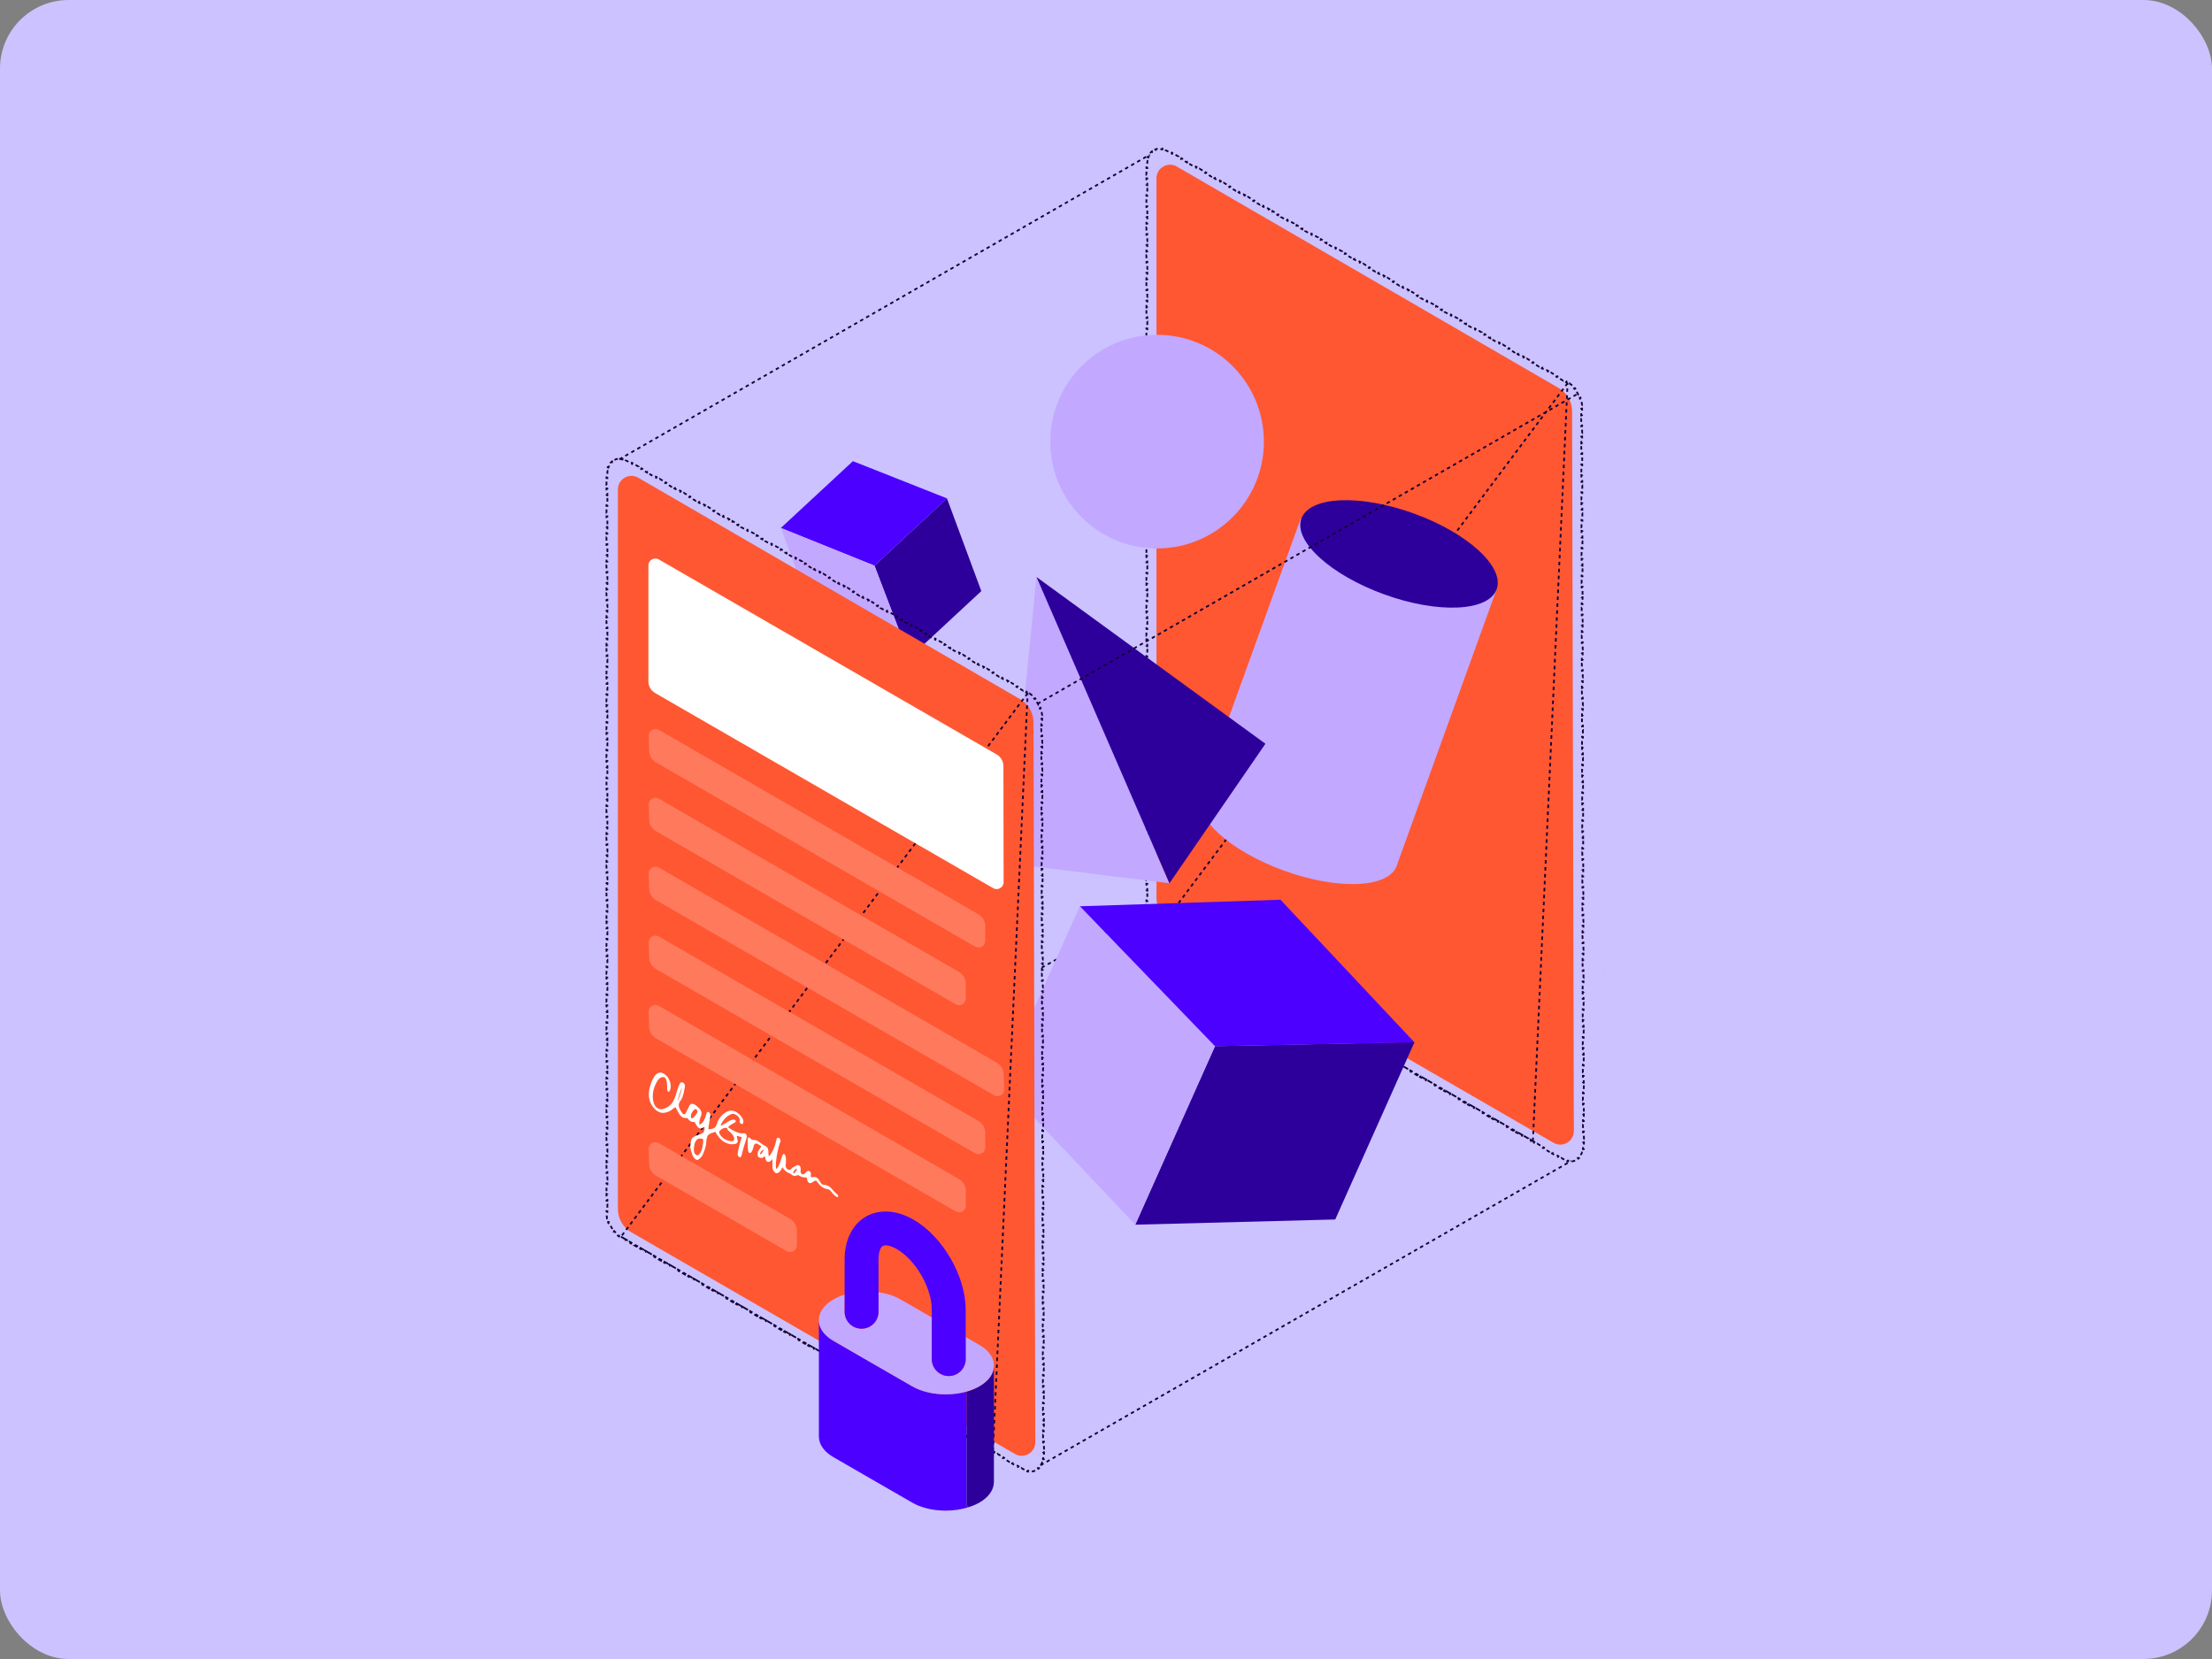
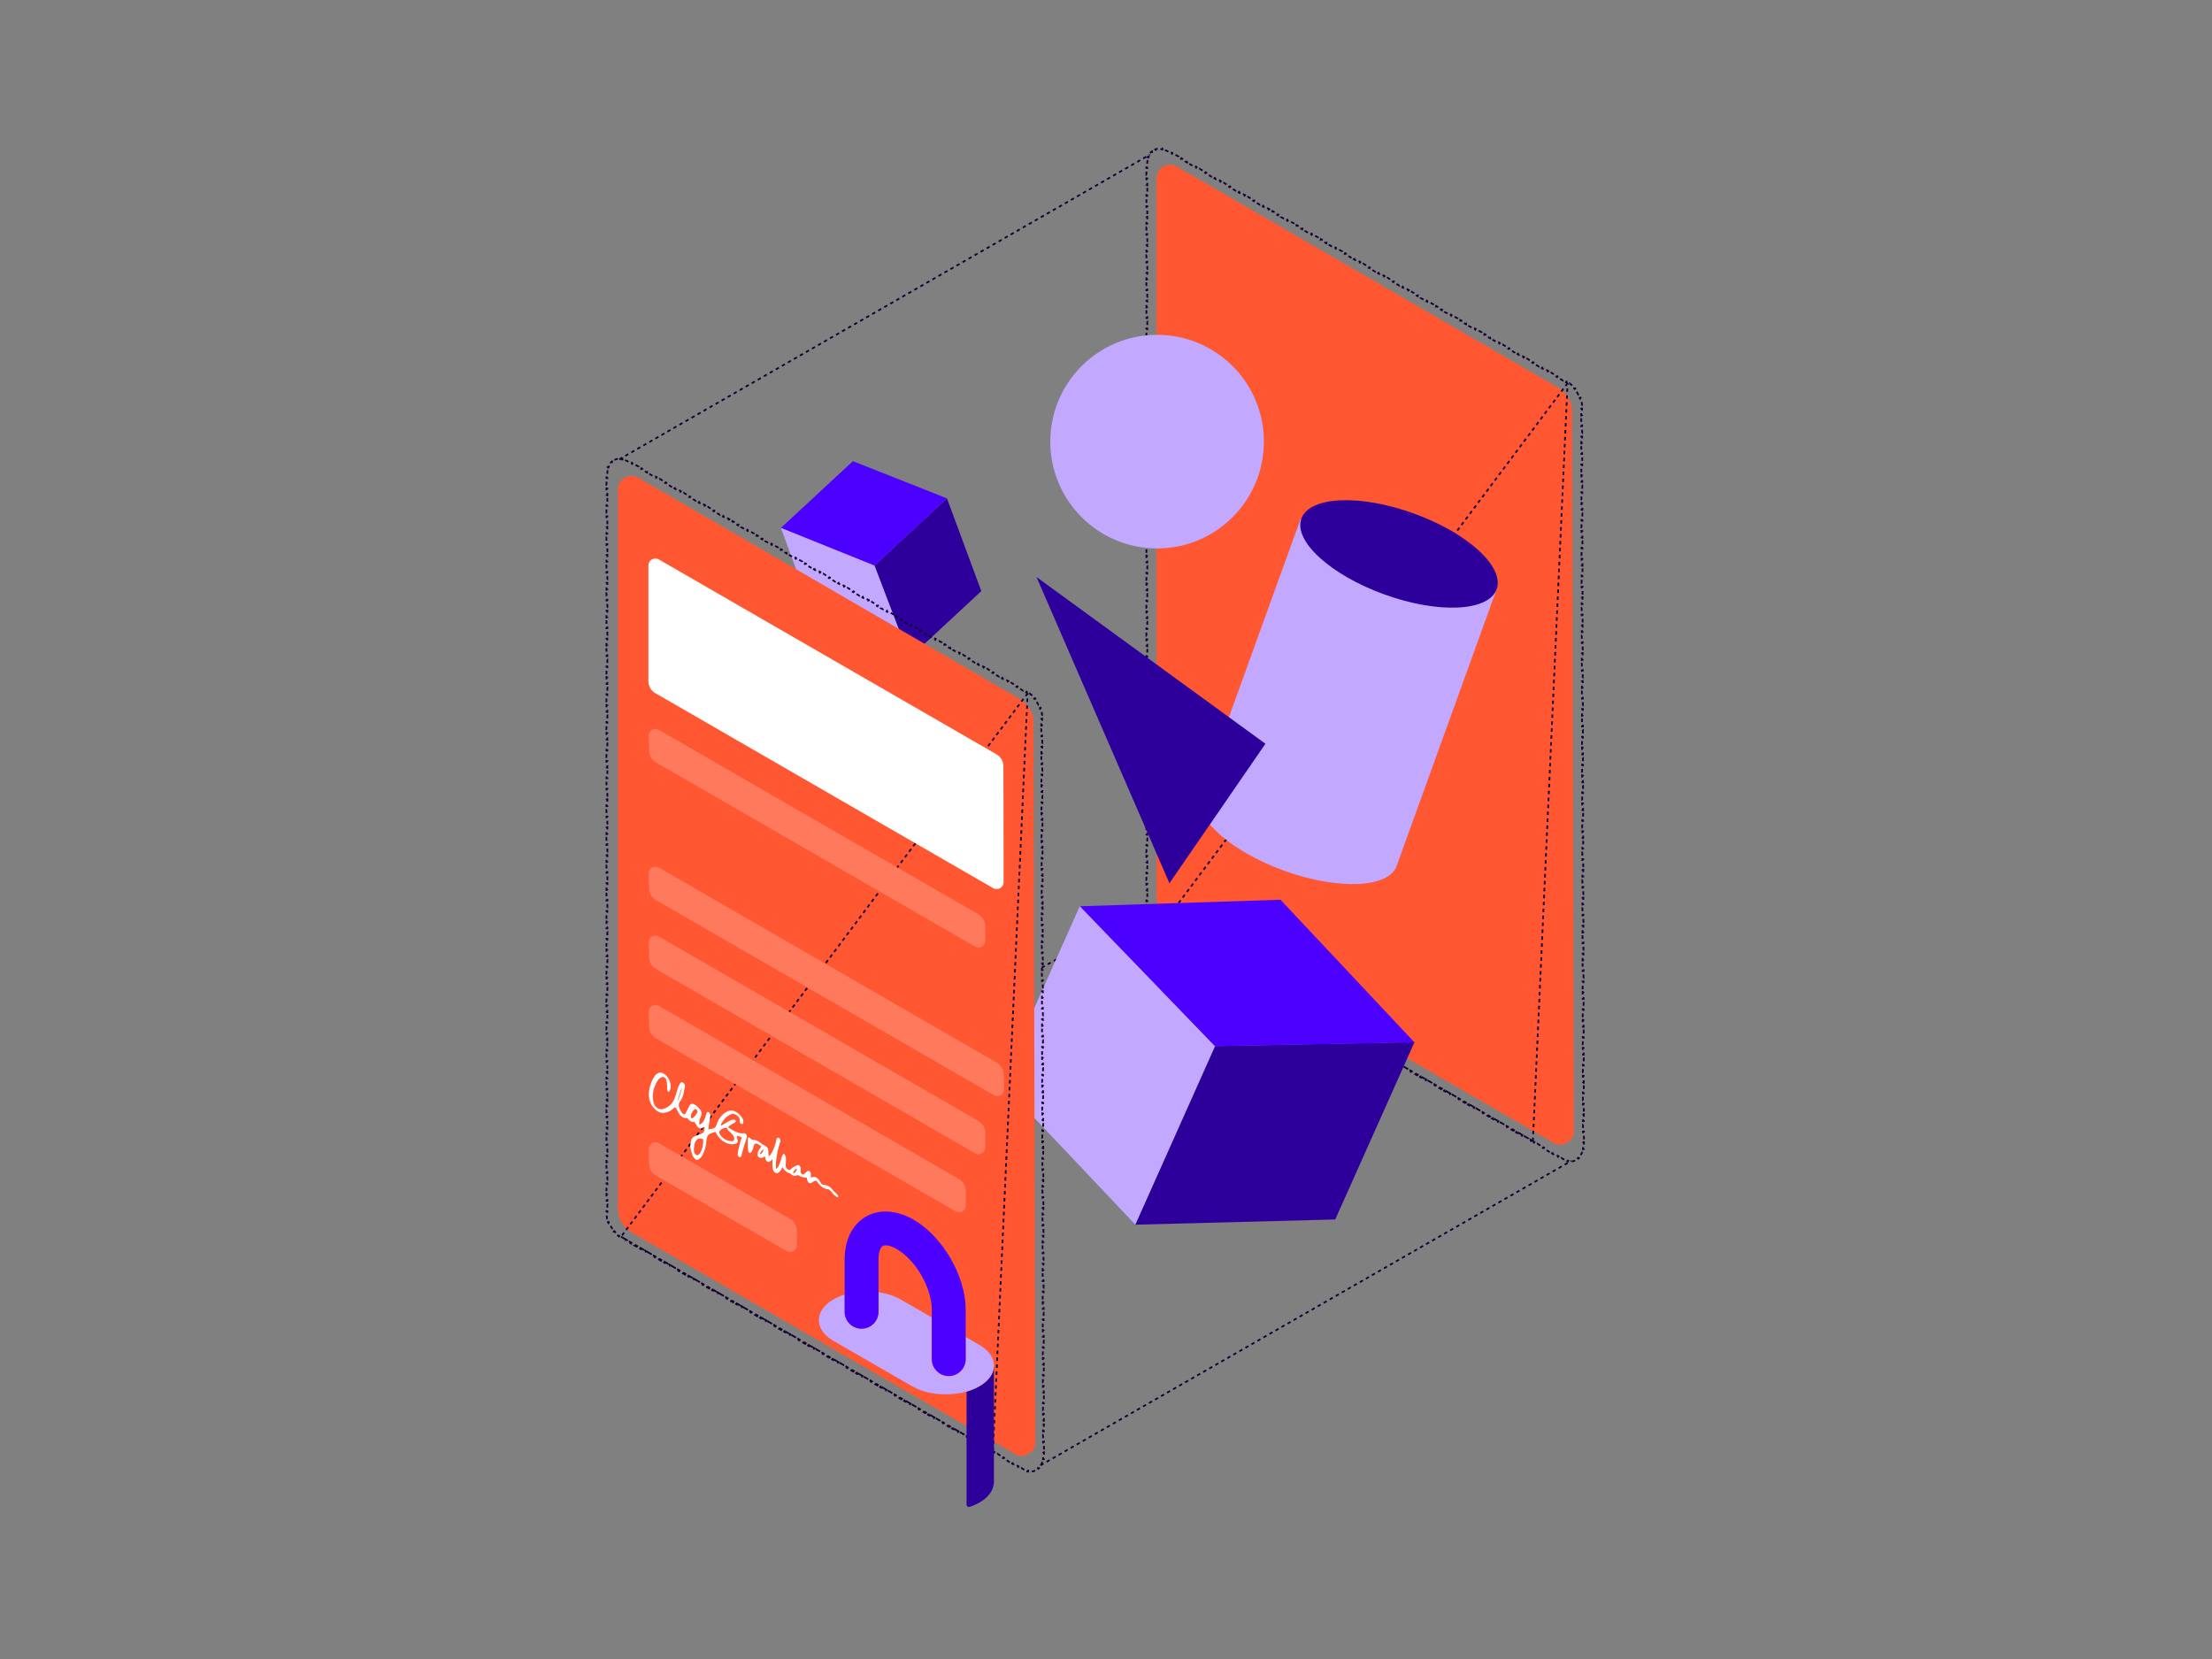
<svg xmlns="http://www.w3.org/2000/svg" width="516" height="387" viewBox="0 0 516 387" fill="none">
  <rect x="0" y="0" width="516" height="387" fill="#808080" stroke="none" />
  <script />
  <g clip-path="url(#clip0_7_254)">
-     <path d="M516 0H0V387H516V0Z" fill="#CBC2FF" />
    <path d="M242.985 225.721L267.913 212.019" stroke="#130032" stroke-width="0.406" stroke-dasharray="0.81 0.81" />
    <path d="M362.387 266.579L272.914 214.877C270.971 213.753 269.776 211.678 269.776 209.438V41.589C269.776 39.152 272.419 37.627 274.527 38.853L363.598 90.508C365.533 91.632 366.729 93.692 366.729 95.932L367.138 263.836C367.138 266.273 364.503 267.806 362.387 266.579Z" fill="#FF5732" />
    <path d="M357.58 266.181L357.582 266.182L357.934 266.391L357.83 266.566L358.533 266.982L358.636 266.808L359.339 267.225L359.236 267.399L359.938 267.816L360.042 267.642L360.744 268.059L360.641 268.233L361.344 268.65L361.447 268.476L362.15 268.892L362.046 269.067L362.749 269.484L362.852 269.309L363.555 269.726L363.452 269.901L364.154 270.318L364.258 270.143L364.607 270.351C364.728 270.421 364.851 270.481 364.974 270.533L364.895 270.721C365.171 270.837 365.452 270.912 365.732 270.95L365.759 270.749C366.033 270.786 366.306 270.784 366.572 270.748L366.6 270.95C366.889 270.911 367.17 270.833 367.437 270.722L367.359 270.535C367.61 270.429 367.848 270.292 368.065 270.126L368.188 270.287C368.418 270.112 368.625 269.906 368.803 269.675L368.643 269.551C368.807 269.338 368.945 269.102 369.05 268.847L369.238 268.924C369.346 268.662 369.421 268.381 369.459 268.085L369.257 268.059C369.274 267.927 369.283 267.79 369.283 267.651L369.282 267.244L369.485 267.243L369.483 266.428L369.28 266.429L369.278 265.614L369.481 265.613L369.479 264.799H369.276L369.274 263.984H369.477L369.475 263.169H369.272L369.27 262.354H369.473L369.471 261.539L369.268 261.54L369.266 260.725L369.469 260.724L369.467 259.909L369.264 259.91L369.262 259.095L369.465 259.094L369.463 258.28H369.26L369.258 257.465H369.461L369.459 256.65H369.256L369.254 255.835H369.457L369.455 255.02L369.252 255.021L369.25 254.206L369.453 254.205L369.451 253.39L369.248 253.391L369.245 252.576L369.449 252.575L369.447 251.761H369.243L369.241 250.946H369.445L369.443 250.131H369.239L369.237 249.316H369.44L369.438 248.501H369.235L369.233 247.687L369.436 247.686L369.434 246.871L369.231 246.872L369.229 246.057L369.432 246.056L369.43 245.241L369.227 245.242L369.225 244.427H369.428L369.426 243.612H369.223L369.221 242.797H369.424L369.422 241.982H369.219L369.217 241.168L369.42 241.167L369.418 240.352L369.215 240.353L369.213 239.538L369.416 239.537L369.414 238.722L369.211 238.723L369.209 237.908H369.412L369.41 237.093H369.207L369.205 236.278H369.408L369.406 235.463H369.203L369.201 234.649L369.404 234.648L369.402 233.833L369.199 233.834L369.197 233.019L369.4 233.018L369.398 232.203L369.195 232.204L369.193 231.389H369.396L369.394 230.574H369.191L369.189 229.759H369.392L369.39 228.944H369.187L369.185 228.13L369.388 228.129L369.386 227.314L369.183 227.315L369.181 226.5L369.384 226.499L369.382 225.684L369.179 225.685L369.177 224.87H369.38L369.378 224.055H369.175L369.173 223.24H369.376L369.374 222.425H369.171L369.169 221.611L369.372 221.61L369.37 220.795L369.167 220.796L369.165 219.981L369.368 219.98L369.366 219.165L369.163 219.166L369.161 218.351H369.364L369.362 217.536H369.159L369.157 216.721H369.36L369.358 215.906H369.154L369.152 215.092L369.356 215.091L369.354 214.276L369.15 214.277L369.148 213.462L369.351 213.461L369.349 212.646L369.146 212.647L369.144 211.832H369.347L369.345 211.017H369.142L369.14 210.202H369.343L369.341 209.387H369.138L369.136 208.573L369.339 208.572L369.337 207.757L369.134 207.758L369.132 206.943L369.335 206.942L369.333 206.128H369.13L369.128 205.313H369.331L369.329 204.498H369.126L369.124 203.683H369.327L369.325 202.868L369.122 202.869L369.12 202.054L369.323 202.053L369.321 201.238L369.118 201.239L369.116 200.424L369.319 200.423L369.317 199.609H369.114L369.112 198.794H369.315L369.313 197.979H369.11L369.108 197.164H369.311L369.309 196.349L369.106 196.35L369.104 195.535L369.307 195.534L369.305 194.719L369.102 194.72L369.1 193.905L369.303 193.904L369.301 193.09H369.098L369.096 192.275H369.299L369.297 191.46H369.094L369.092 190.645H369.295L369.293 189.83L369.09 189.831L369.088 189.016L369.291 189.015L369.289 188.2L369.086 188.201L369.084 187.386L369.287 187.385L369.285 186.571H369.082L369.08 185.756H369.283L369.281 184.941H369.078L369.076 184.126H369.279L369.277 183.311L369.074 183.312L369.072 182.497L369.275 182.496L369.273 181.681L369.07 181.682L369.068 180.867H369.271L369.269 180.052H369.065L369.063 179.237H369.267L369.265 178.422H369.061L369.059 177.608L369.263 177.607L369.26 176.792L369.057 176.793L369.055 175.978L369.258 175.977L369.256 175.162L369.053 175.163L369.051 174.348H369.254L369.252 173.533H369.049L369.047 172.718H369.25L369.248 171.903H369.045L369.043 171.089L369.246 171.088L369.244 170.273L369.041 170.274L369.039 169.459L369.242 169.458L369.24 168.643L369.037 168.644L369.035 167.829H369.238L369.236 167.014H369.033L369.031 166.199H369.234L369.232 165.384H369.029L369.027 164.57L369.23 164.569L369.228 163.754L369.025 163.755L369.023 162.94L369.226 162.939L369.224 162.125H369.021L369.019 161.31H369.222L369.22 160.495H369.017L369.015 159.68H369.218L369.216 158.865L369.013 158.866L369.011 158.051L369.214 158.05L369.212 157.235L369.009 157.236L369.007 156.421L369.21 156.42L369.208 155.606H369.005L369.003 154.791H369.206L369.204 153.976H369.001L368.999 153.161H369.202L369.2 152.346L368.997 152.347L368.995 151.532L369.198 151.531L369.196 150.716L368.993 150.717L368.991 149.902L369.194 149.901L369.192 149.087H368.989L368.987 148.272H369.19L369.188 147.457H368.985L368.983 146.642H369.186L369.184 145.827L368.981 145.828L368.979 145.013L369.182 145.012L369.18 144.197L368.976 144.198L368.974 143.383L369.178 143.382L369.176 142.568H368.972L368.97 141.753H369.174L369.171 140.938H368.968L368.966 140.123H369.169L369.167 139.308L368.964 139.309L368.962 138.494L369.165 138.493L369.163 137.678L368.96 137.679L368.958 136.864L369.161 136.863L369.159 136.049H368.956L368.954 135.234H369.157L369.155 134.419H368.952L368.95 133.604H369.153L369.151 132.789L368.948 132.79L368.946 131.975L369.149 131.974L369.147 131.159L368.944 131.16L368.942 130.345L369.145 130.344L369.143 129.53H368.94L368.938 128.715H369.141L369.139 127.9H368.936L368.934 127.085H369.137L369.135 126.27L368.932 126.271L368.93 125.456L369.133 125.455L369.131 124.64L368.928 124.641L368.926 123.826L369.129 123.825L369.127 123.011H368.924L368.922 122.196H369.125L369.123 121.381H368.92L368.918 120.566H369.121L369.119 119.751L368.916 119.752L368.914 118.937L369.117 118.936L369.115 118.121L368.912 118.122L368.91 117.307L369.113 117.306L369.111 116.492H368.908L368.906 115.677H369.109L369.107 114.862H368.904L368.902 114.047H369.105L369.103 113.232L368.9 113.233L368.898 112.418L369.101 112.417L369.099 111.602L368.896 111.603L368.894 110.788L369.097 110.787L369.095 109.973H368.892L368.89 109.158H369.093L369.091 108.343H368.888L368.885 107.528H369.089L369.087 106.713L368.883 106.714L368.881 105.899L369.085 105.898L369.082 105.083L368.879 105.084L368.877 104.269H369.08L369.078 103.454H368.875L368.873 102.639H369.076L369.074 101.824H368.871L368.869 101.01L369.072 101.009L369.07 100.194L368.867 100.195L368.865 99.38L369.068 99.379L369.066 98.564L368.863 98.565L368.861 97.75L369.064 97.749L369.062 96.935L368.859 96.935L368.857 96.12L369.06 96.12L369.058 95.305L368.855 95.305L368.854 94.898C368.854 94.758 368.85 94.619 368.841 94.481L369.043 94.468C369.024 94.18 368.987 93.896 368.931 93.617L368.732 93.656C368.678 93.383 368.605 93.115 368.516 92.853L368.709 92.788C368.616 92.516 368.506 92.251 368.38 91.995L368.198 92.085C368.075 91.836 367.936 91.595 367.781 91.364L367.95 91.251C367.791 91.014 367.616 90.786 367.427 90.57L367.274 90.704C367.092 90.496 366.896 90.299 366.686 90.115L366.82 89.963C366.606 89.775 366.379 89.6 366.14 89.439L366.027 89.608C365.912 89.531 365.794 89.457 365.673 89.387M357.58 266.181L365.673 89.387M357.58 266.181L357.23 265.979L357.129 266.155L356.429 265.752L356.531 265.576L355.831 265.173L355.73 265.349L355.03 264.945L355.131 264.769L354.432 264.366L354.33 264.542L353.631 264.138L353.732 263.962L353.032 263.559L352.931 263.735L352.231 263.331L352.333 263.155L351.633 262.752L351.531 262.928L350.832 262.524L350.933 262.348L350.234 261.945L350.132 262.121L349.432 261.718L349.534 261.542L348.834 261.138L348.733 261.314L348.033 260.911L348.134 260.735L347.435 260.331L347.333 260.507L346.634 260.104L346.735 259.928L346.035 259.524L345.934 259.7L345.234 259.297L345.336 259.121L344.636 258.718L344.535 258.893L343.835 258.49L343.936 258.314L343.237 257.911L343.135 258.087L342.436 257.683L342.537 257.507L341.837 257.104L341.736 257.28L341.036 256.876L341.138 256.7L340.438 256.297L340.336 256.473L339.637 256.069L339.738 255.893L339.039 255.49L338.937 255.666L338.237 255.262L338.339 255.087L337.639 254.683L337.538 254.859L336.838 254.456L336.939 254.28L336.24 253.876L336.138 254.052L335.439 253.649L335.54 253.473L334.84 253.069L334.739 253.245L334.039 252.842L334.141 252.666L333.441 252.262L333.34 252.438L332.64 252.035L332.741 251.859L332.042 251.456L331.94 251.632L331.241 251.228L331.342 251.052L330.642 250.649L330.541 250.825L329.841 250.421L329.943 250.245L329.243 249.842L329.141 250.018L328.442 249.614L328.543 249.438L327.844 249.035L327.742 249.211L327.042 248.807L327.144 248.632L326.444 248.228L326.343 248.404L325.643 248.001L325.744 247.825L325.045 247.421L324.943 247.597L324.244 247.194L324.345 247.018L323.645 246.614L323.544 246.79L322.844 246.387L322.946 246.211L322.246 245.807L322.145 245.983L321.445 245.58L321.546 245.404L320.847 245.001L320.745 245.176L320.046 244.773L320.147 244.597L319.447 244.194L319.346 244.37L318.646 243.966L318.748 243.79L318.048 243.387L317.946 243.563L317.247 243.159L317.348 242.983L316.649 242.58L316.547 242.756L315.847 242.352L315.949 242.176L315.249 241.773L315.148 241.949L314.448 241.546L314.549 241.37L313.85 240.966L313.748 241.142L313.049 240.739L313.15 240.563L312.45 240.159L312.349 240.335L311.649 239.932L311.751 239.756L311.051 239.352L310.95 239.528L310.25 239.125L310.351 238.949L309.652 238.546L309.55 238.721L308.851 238.318L308.952 238.142L308.252 237.739L308.151 237.915L307.451 237.511L307.553 237.335L306.853 236.932L306.751 237.108L306.052 236.704L306.153 236.528L305.454 236.125L305.352 236.301L304.652 235.897L304.754 235.721L304.054 235.318L303.953 235.494L303.253 235.091L303.354 234.915L302.655 234.511L302.553 234.687L301.854 234.284L301.955 234.108L301.255 233.704L301.154 233.88L300.454 233.477L300.556 233.301L299.856 232.897L299.755 233.073L299.055 232.67L299.156 232.494L298.457 232.09L298.355 232.266L297.656 231.863L297.757 231.687L297.057 231.284L296.956 231.46L296.256 231.056L296.358 230.88L295.658 230.477L295.556 230.653L294.857 230.249L294.958 230.073L294.258 229.67L294.157 229.846L293.457 229.442L293.559 229.266L292.859 228.863L292.758 229.039L292.058 228.635L292.159 228.46L291.46 228.056L291.358 228.232L290.659 227.829L290.76 227.653L290.06 227.249L289.959 227.425L289.259 227.022L289.361 226.846L288.661 226.442L288.56 226.618L287.86 226.215L287.961 226.039L287.262 225.635L287.16 225.811L286.46 225.408L286.562 225.232L285.862 224.829L285.761 225.004L285.061 224.601L285.163 224.425L284.463 224.022L284.361 224.198L283.662 223.794L283.763 223.618L283.063 223.215L282.962 223.391L282.262 222.987L282.364 222.811L281.664 222.408L281.563 222.584L280.863 222.18L280.964 222.004L280.265 221.601L280.163 221.777L279.464 221.374L279.565 221.198L278.865 220.794L278.764 220.97L278.064 220.567L278.166 220.391L277.466 219.987L277.364 220.163L276.665 219.76L276.766 219.584L276.067 219.18L275.965 219.356L275.265 218.953L275.367 218.777L274.667 218.373L274.566 218.549L273.866 218.146L273.967 217.97L273.268 217.567L273.166 217.743L272.467 217.339L272.568 217.163L271.868 216.76L271.767 216.936L271.067 216.532L271.169 216.356L270.819 216.155M357.58 266.181L270.819 216.155M365.673 89.387L365.32 89.182L365.422 89.007L364.714 88.596L364.612 88.772L363.905 88.362L364.007 88.186L363.3 87.776L363.198 87.952L362.49 87.541L362.592 87.366L361.885 86.956L361.783 87.131L361.076 86.721L361.178 86.545L360.47 86.135L360.368 86.311L359.661 85.901L359.763 85.725L359.056 85.315L358.954 85.49L358.246 85.08L358.348 84.905L357.641 84.494L357.539 84.67L356.832 84.26L356.934 84.084L356.226 83.674L356.124 83.85L355.417 83.439L355.519 83.264L354.812 82.854L354.71 83.029L354.002 82.619L354.104 82.443L353.397 82.033L353.295 82.209L352.588 81.799L352.69 81.623L351.982 81.213L351.88 81.388L351.173 80.978L351.275 80.803L350.568 80.392L350.466 80.568L349.759 80.158L349.86 79.982L349.153 79.572L349.051 79.748L348.344 79.338L348.446 79.162L347.738 78.752L347.637 78.927L346.929 78.517L347.031 78.341L346.324 77.931L346.222 78.107L345.515 77.697L345.616 77.521L344.909 77.111L344.807 77.287L344.1 76.876L344.202 76.701L343.494 76.29L343.393 76.466L342.685 76.056L342.787 75.88L342.08 75.47L341.978 75.646L341.271 75.236L341.372 75.06L340.665 74.65L340.563 74.825L339.856 74.415L339.958 74.239L339.25 73.829L339.149 74.005L338.441 73.595L338.543 73.419L337.836 73.009L337.734 73.184L337.027 72.774L337.128 72.599L336.421 72.188L336.319 72.364L335.612 71.954L335.714 71.778L335.007 71.368L334.905 71.544L334.197 71.133L334.299 70.958L333.592 70.548L333.49 70.723L332.783 70.313L332.885 70.137L332.177 69.727L332.075 69.903L331.368 69.493L331.47 69.317L330.763 68.907L330.661 69.082L329.953 68.672L330.055 68.497L329.348 68.086L329.246 68.262L328.539 67.852L328.641 67.676L327.933 67.266L327.831 67.442L327.124 67.031L327.226 66.856L326.519 66.446L326.417 66.621L325.709 66.211L325.811 66.035L325.104 65.625L325.002 65.801L324.295 65.391L324.397 65.215L323.689 64.805L323.587 64.981L322.88 64.57L322.982 64.395L322.275 63.984L322.173 64.16L321.465 63.75L321.567 63.574L320.86 63.164L320.758 63.34L320.051 62.929L320.153 62.754L319.445 62.344L319.343 62.519L318.636 62.109L318.738 61.933L318.031 61.523L317.929 61.699L317.221 61.289L317.323 61.113L316.616 60.703L316.514 60.879L315.807 60.468L315.909 60.293L315.201 59.882L315.099 60.058L314.392 59.648L314.494 59.472L313.787 59.062L313.685 59.238L312.977 58.828L313.079 58.652L312.372 58.242L312.27 58.417L311.563 58.007L311.665 57.831L310.957 57.421L310.855 57.597L310.148 57.187L310.25 57.011L309.543 56.601L309.441 56.776L308.733 56.366L308.835 56.191L308.128 55.781L308.026 55.956L307.319 55.546L307.421 55.37L306.713 54.96L306.611 55.136L305.904 54.725L306.006 54.55L305.299 54.14L305.197 54.315L304.49 53.905L304.591 53.73L303.884 53.319L303.782 53.495L303.075 53.085L303.177 52.909L302.469 52.499L302.368 52.675L301.66 52.264L301.762 52.089L301.055 51.678L300.953 51.854L300.246 51.444L300.347 51.268L299.64 50.858L299.538 51.034L298.831 50.623L298.933 50.448L298.225 50.038L298.124 50.213L297.416 49.803L297.518 49.627L296.811 49.217L296.709 49.393L296.002 48.983L296.103 48.807L295.396 48.397L295.294 48.572L294.587 48.162L294.689 47.987L293.981 47.577L293.88 47.752L293.172 47.342L293.274 47.166L292.567 46.756L292.465 46.932L291.758 46.522L291.859 46.346L291.152 45.936L291.05 46.111L290.343 45.701L290.445 45.526L289.737 45.115L289.636 45.291L288.928 44.881L289.03 44.705L288.323 44.295L288.221 44.471L287.514 44.06L287.615 43.885L286.908 43.474L286.806 43.65L286.099 43.24L286.201 43.064L285.493 42.654L285.392 42.83L284.684 42.42L284.786 42.244L284.079 41.834L283.977 42.009L283.27 41.599L283.372 41.423L282.664 41.013L282.562 41.189L281.855 40.779L281.957 40.603L281.25 40.193L281.148 40.369L280.44 39.958L280.542 39.783L279.835 39.373L279.733 39.548L279.026 39.138L279.128 38.962L278.42 38.552L278.318 38.728L277.611 38.318L277.713 38.142L277.006 37.732L276.904 37.907L276.196 37.497L276.298 37.322L275.591 36.911L275.489 37.087L274.782 36.677L274.884 36.501L274.176 36.091L274.074 36.267L273.367 35.856L273.469 35.681L272.762 35.27L272.66 35.446L272.306 35.241C272.185 35.171 272.063 35.11 271.94 35.058L272.019 34.871C271.744 34.754 271.463 34.679 271.183 34.641L271.156 34.842C270.882 34.805 270.609 34.806 270.343 34.842L270.316 34.64C270.027 34.679 269.745 34.756 269.479 34.867L269.557 35.054C269.305 35.159 269.067 35.296 268.85 35.461L268.727 35.3C268.497 35.475 268.29 35.68 268.111 35.91L268.272 36.035C268.107 36.247 267.969 36.483 267.864 36.738L267.676 36.66C267.568 36.922 267.492 37.203 267.455 37.499L267.656 37.525C267.639 37.657 267.631 37.794 267.631 37.933V38.34H267.427V39.155H267.631V39.969H267.427V40.784H267.631V41.599H267.427V42.413H267.631V43.228H267.427V44.042H267.631V44.857H267.427V45.672H267.631V46.486H267.427V47.301H267.631V48.115H267.427V48.93H267.631V49.745H267.427V50.559H267.631V51.374H267.427V52.188H267.631V53.003H267.427V53.818H267.631V54.632H267.427V55.447H267.631V56.261H267.427V57.076H267.631V57.891H267.427V58.705H267.631V59.52H267.427V60.335H267.631V61.149H267.427V61.964H267.631V62.778H267.427V63.593H267.631V64.408H267.427V65.222H267.631V66.037H267.427V66.851H267.631V67.666H267.427V68.481H267.631V69.295H267.427V70.11H267.631V70.924H267.427V71.739H267.631V72.554H267.427V73.368H267.631V74.183H267.427V74.998H267.631V75.812H267.427V76.627H267.631V77.441H267.427V78.256H267.631V79.07H267.427V79.885H267.631V80.7H267.427V81.514H267.631V82.329H267.427V83.144H267.631V83.958H267.427V84.773H267.631V85.587H267.427V86.402H267.631V87.216H267.427V88.031H267.631V88.846H267.427V89.66H267.631V90.475H267.427V91.29H267.631V92.104H267.427V92.919H267.631V93.733H267.427V94.548H267.631V95.362H267.427V96.177H267.631V96.992H267.427V97.806H267.631V98.621H267.427V99.436H267.631V100.25H267.427V101.065H267.631V101.879H267.427V102.694H267.631V103.508H267.427V104.323H267.631V105.138H267.427V105.952H267.631V106.767H267.427V107.581H267.631V108.396H267.427V109.211H267.631V110.025H267.427V110.84H267.631V111.654H267.427V112.469H267.631V113.284H267.427V114.098H267.631V114.913H267.427V115.727H267.631V116.542H267.427V117.357H267.631V118.171H267.427V118.986H267.631V119.8H267.427V120.615H267.631V121.43H267.427V122.244H267.631V123.059H267.427V123.873H267.631V124.688H267.427V125.503H267.631V126.317H267.427V127.132H267.631V127.946H267.427V128.761H267.631V129.576H267.427V130.39H267.631V131.205H267.427V132.019H267.631V132.834H267.427V133.649H267.631V134.463H267.427V135.278H267.631V136.092H267.427V136.907H267.631V137.722H267.427V138.536H267.631V139.351H267.427V140.165H267.631V140.98H267.427V141.795H267.631V142.609H267.427V143.424H267.631V144.238H267.427V145.053H267.631V145.868H267.427V146.682H267.631V147.497H267.427V148.311H267.631V149.126H267.427V149.941H267.631V150.755H267.427V151.57H267.631V152.384H267.427V153.199H267.631V154.014H267.427V154.828H267.631V155.643H267.427V156.457H267.631V157.272H267.427V158.087H267.631V158.901H267.427V159.716H267.631V160.53H267.427V161.345H267.631V162.16H267.427V162.974H267.631V163.789H267.427V164.603H267.631V165.418H267.427V166.233H267.631V167.047H267.427V167.862H267.631V168.676H267.427V169.491H267.631V170.306H267.427V171.12H267.631V171.935H267.427V172.749H267.631V173.564H267.427V174.379H267.631V175.193H267.427V176.008H267.631V176.822H267.427V177.637H267.631V178.452H267.427V179.266H267.631V180.081H267.427V180.895H267.631V181.71H267.427V182.525H267.631V183.339H267.427V184.154H267.631V184.968H267.427V185.783H267.631V186.598H267.427V187.412H267.631V188.227H267.427V189.041H267.631V189.856H267.427V190.671H267.631V191.485H267.427V192.3H267.631V193.114H267.427V193.929H267.631V194.744H267.427V195.558H267.631V196.373H267.427V197.187H267.631V198.002H267.427V198.817H267.631V199.631H267.427V200.446H267.631V201.26H267.427V202.075H267.631V202.89H267.427V203.704H267.631V204.519H267.427V205.333H267.631V206.148H267.427V206.963H267.631V207.777H267.427V208.592H267.631V209.406H267.427V210.221H267.631V210.628C267.631 210.768 267.635 210.907 267.644 211.046L267.442 211.059C267.46 211.347 267.498 211.633 267.554 211.913L267.753 211.873C267.808 212.147 267.88 212.416 267.969 212.679L267.777 212.744C267.869 213.017 267.98 213.282 268.106 213.54L268.289 213.45C268.412 213.7 268.551 213.941 268.706 214.173L268.537 214.285C268.696 214.524 268.871 214.752 269.061 214.969L269.213 214.835C269.396 215.044 269.593 215.241 269.803 215.426L269.669 215.578C269.884 215.767 270.112 215.942 270.352 216.103L270.465 215.934C270.58 216.011 270.698 216.085 270.819 216.155M365.673 89.387L270.819 216.155" stroke="#130032" stroke-width="0.406" stroke-dasharray="0.81 0.81" />
    <path fill-rule="evenodd" clip-rule="evenodd" d="M349.09 137.562L303.397 121.045L280.104 185.485C278.233 190.661 286.945 198.555 299.563 203.116C312.181 207.677 323.926 207.178 325.797 202.002C325.802 201.989 325.806 201.977 325.811 201.965L349.09 137.562Z" fill="#C2A8FF" />
    <path d="M322.938 138.666C335.518 143.214 347.245 142.669 349.132 137.45C351.019 132.23 342.35 124.313 329.77 119.766C317.19 115.218 305.463 115.763 303.576 120.982C301.689 126.202 310.358 134.119 322.938 138.666Z" fill="#2E009B" />
    <path d="M269.919 127.935C283.679 127.935 294.833 116.78 294.833 103.021C294.833 89.261 283.679 78.107 269.919 78.107C256.16 78.107 245.005 89.261 245.005 103.021C245.005 116.78 256.16 127.935 269.919 127.935Z" fill="#C2A8FF" />
    <path d="M264.815 285.686L283.434 244.034L329.976 243.08L311.474 284.47L264.815 285.686Z" fill="#2E009B" />
    <path d="M251.893 211.374L283.424 244.02L264.833 285.667L233.506 252.563L251.893 211.374Z" fill="#C2A8FF" />
    <path d="M298.703 209.884L251.918 211.409L283.43 244.049L329.95 243.143L298.703 209.884Z" fill="#4C00FF" />
    <path d="M220.914 116.264L203.989 131.954L182.141 123.168L198.96 107.576L220.914 116.264Z" fill="#4C00FF" />
    <path d="M212.19 153.407L203.991 131.962L220.902 116.269L228.915 137.886L212.19 153.407Z" fill="#2E009B" />
    <path d="M190.111 144.818L212.185 153.386L203.994 131.948L182.166 123.144L190.111 144.818Z" fill="#C2A8FF" />
-     <path d="M235.166 201.379L272.796 206.04L241.78 134.594L235.166 201.379Z" fill="#C2A8FF" />
+     <path d="M235.166 201.379L241.78 134.594L235.166 201.379Z" fill="#C2A8FF" />
    <path d="M241.784 134.599L295.188 173.498L272.797 206.043L241.784 134.599Z" fill="#2E009B" />
    <path d="M236.76 339.168L147.28 287.466C145.337 286.342 144.141 284.267 144.141 282.026V114.177C144.141 111.741 146.784 110.215 148.892 111.442L237.964 163.097C239.899 164.221 241.095 166.28 241.095 168.521L241.504 336.425C241.504 338.862 238.868 340.394 236.752 339.168H236.76Z" fill="#FF5732" />
    <path d="M231.629 338.517L231.631 338.518L231.982 338.726L231.878 338.901L232.581 339.318L232.685 339.143L233.387 339.56L233.284 339.735L233.986 340.152L234.09 339.977L234.793 340.394L234.689 340.569L235.392 340.986L235.495 340.811L236.198 341.228L236.094 341.403L236.797 341.82L236.901 341.645L237.603 342.062L237.5 342.236L238.202 342.653L238.306 342.479L238.656 342.686C238.776 342.756 238.899 342.817 239.022 342.869L238.943 343.056C239.219 343.172 239.5 343.248 239.78 343.286L239.807 343.084C240.081 343.121 240.354 343.12 240.621 343.084L240.648 343.285C240.937 343.246 241.219 343.169 241.485 343.058L241.407 342.87C241.659 342.765 241.896 342.627 242.113 342.462L242.237 342.623C242.466 342.447 242.673 342.242 242.852 342.011L242.691 341.887C242.855 341.674 242.993 341.438 243.098 341.182L243.286 341.26C243.394 340.998 243.469 340.717 243.507 340.42L243.306 340.395C243.322 340.262 243.331 340.126 243.331 339.987C243.331 339.986 243.331 339.986 243.331 339.986L243.33 339.579H243.533L243.531 338.764H243.328L243.326 337.949H243.529L243.527 337.134L243.324 337.135L243.322 336.32L243.525 336.319L243.523 335.504L243.32 335.505L243.318 334.69L243.521 334.689L243.519 333.875H243.316L243.314 333.06H243.517L243.515 332.245H243.312L243.31 331.43H243.513L243.511 330.615L243.308 330.616L243.306 329.801L243.509 329.8L243.507 328.985L243.304 328.986L243.302 328.171L243.505 328.17L243.503 327.356H243.3L243.298 326.541H243.501L243.499 325.726H243.296L243.294 324.911H243.497L243.495 324.096L243.292 324.097L243.29 323.282L243.493 323.281L243.491 322.466L243.288 322.467L243.286 321.652L243.489 321.651L243.487 320.837H243.284L243.282 320.022H243.485L243.483 319.207H243.28L243.278 318.392H243.481L243.479 317.577H243.276L243.274 316.763L243.477 316.762L243.475 315.947L243.272 315.948L243.27 315.133L243.473 315.132L243.471 314.317L243.267 314.318L243.265 313.503H243.469L243.467 312.688H243.263L243.261 311.873H243.464L243.462 311.058H243.259L243.257 310.244L243.46 310.243L243.458 309.428L243.255 309.429L243.253 308.614L243.456 308.613L243.454 307.798L243.251 307.799L243.249 306.984H243.452L243.45 306.169H243.247L243.245 305.354H243.448L243.446 304.539H243.243L243.241 303.725L243.444 303.724L243.442 302.909L243.239 302.91L243.237 302.095L243.44 302.094L243.438 301.279L243.235 301.28L243.233 300.465H243.436L243.434 299.65H243.231L243.229 298.835H243.432L243.43 298.02H243.227L243.225 297.206L243.428 297.205L243.426 296.39L243.223 296.391L243.221 295.576L243.424 295.575L243.422 294.76L243.219 294.761L243.217 293.946H243.42L243.418 293.131H243.215L243.213 292.316H243.416L243.414 291.501H243.211L243.209 290.687L243.412 290.686L243.41 289.871L243.207 289.872L243.205 289.057L243.408 289.056L243.406 288.241L243.203 288.242L243.201 287.427H243.404L243.402 286.612H243.199L243.197 285.797H243.4L243.398 284.982H243.195L243.193 284.168L243.396 284.167L243.394 283.352L243.191 283.353L243.189 282.538L243.392 282.537L243.39 281.722L243.187 281.723L243.185 280.908H243.388L243.386 280.093H243.183L243.181 279.278H243.384L243.382 278.463L243.178 278.464L243.176 277.649L243.38 277.648L243.378 276.833L243.174 276.834L243.172 276.019L243.376 276.018L243.373 275.204H243.17L243.168 274.389H243.371L243.369 273.574H243.166L243.164 272.759H243.367L243.365 271.944L243.162 271.945L243.16 271.13L243.363 271.129L243.361 270.314L243.158 270.315L243.156 269.5L243.359 269.499L243.357 268.685H243.154L243.152 267.87H243.355L243.353 267.055H243.15L243.148 266.24H243.351L243.349 265.425L243.146 265.426L243.144 264.611L243.347 264.61L243.345 263.795L243.142 263.796L243.14 262.981L243.343 262.98L243.341 262.166H243.138L243.136 261.351H243.339L243.337 260.536H243.134L243.132 259.721H243.335L243.333 258.906L243.13 258.907L243.128 258.092L243.331 258.091L243.329 257.276L243.126 257.277L243.124 256.462H243.327L243.325 255.647H243.122L243.12 254.832H243.323L243.321 254.017H243.118L243.116 253.203L243.319 253.202L243.317 252.387L243.114 252.388L243.112 251.573L243.315 251.572L243.313 250.757L243.11 250.758L243.108 249.943H243.311L243.309 249.128H243.106L243.104 248.313H243.307L243.305 247.498H243.102L243.1 246.684L243.303 246.683L243.301 245.868L243.098 245.869L243.096 245.054L243.299 245.053L243.297 244.238L243.094 244.239L243.092 243.424H243.295L243.293 242.609H243.089L243.087 241.794H243.291L243.289 240.979H243.085L243.083 240.165L243.287 240.164L243.284 239.349L243.081 239.35L243.079 238.535L243.282 238.534L243.28 237.719L243.077 237.72L243.075 236.905H243.278L243.276 236.09H243.073L243.071 235.275H243.274L243.272 234.46L243.069 234.461L243.067 233.646L243.27 233.645L243.268 232.83L243.065 232.831L243.063 232.016L243.266 232.015L243.264 231.201H243.061L243.059 230.386H243.262L243.26 229.571H243.057L243.055 228.756H243.258L243.256 227.941L243.053 227.942L243.051 227.127L243.254 227.126L243.252 226.311L243.049 226.312L243.047 225.497L243.25 225.496L243.248 224.682H243.045L243.043 223.867H243.246L243.244 223.052H243.041L243.039 222.237H243.242L243.24 221.422L243.037 221.423L243.035 220.608L243.238 220.607L243.236 219.792L243.033 219.793L243.031 218.978L243.234 218.977L243.232 218.163H243.029L243.027 217.348H243.23L243.228 216.533H243.025L243.023 215.718H243.226L243.224 214.903L243.021 214.904L243.019 214.089L243.222 214.088L243.22 213.273L243.017 213.274L243.015 212.459L243.218 212.458L243.216 211.644H243.013L243.011 210.829H243.214L243.212 210.014H243.009L243.007 209.199H243.21L243.208 208.384L243.005 208.385L243.003 207.57L243.206 207.569L243.204 206.754L243.001 206.755L242.998 205.94L243.202 205.939L243.2 205.125H242.996L242.994 204.31H243.198L243.195 203.495H242.992L242.99 202.68H243.193L243.191 201.865L242.988 201.866L242.986 201.051L243.189 201.05L243.187 200.235L242.984 200.236L242.982 199.421L243.185 199.42L243.183 198.606H242.98L242.978 197.791H243.181L243.179 196.976H242.976L242.974 196.161H243.177L243.175 195.346L242.972 195.347L242.97 194.532L243.173 194.531L243.171 193.716L242.968 193.717L242.966 192.902L243.169 192.901L243.167 192.087H242.964L242.962 191.272H243.165L243.163 190.457H242.96L242.958 189.642H243.161L243.159 188.827L242.956 188.828L242.954 188.013L243.157 188.012L243.155 187.197L242.952 187.198L242.95 186.383L243.153 186.382L243.151 185.568H242.948L242.946 184.753H243.149L243.147 183.938H242.944L242.942 183.123H243.145L243.143 182.308L242.94 182.309L242.938 181.494L243.141 181.493L243.139 180.678L242.936 180.679L242.934 179.864H243.137L243.135 179.049H242.932L242.93 178.234H243.133L243.131 177.419H242.928L242.926 176.605L243.129 176.604L243.127 175.789L242.924 175.79L242.922 174.975L243.125 174.974L243.123 174.159L242.92 174.16L242.918 173.345H243.121L243.119 172.53H242.916L242.914 171.715H243.117L243.115 170.9H242.912L242.909 170.086L243.113 170.085L243.111 169.27L242.907 169.271L242.905 168.456L243.109 168.455L243.107 167.64L242.903 167.641L242.902 167.233C242.902 167.094 242.898 166.955 242.889 166.817L243.091 166.804C243.073 166.516 243.035 166.231 242.979 165.952L242.78 165.992C242.726 165.719 242.654 165.45 242.565 165.188L242.757 165.123C242.665 164.851 242.555 164.586 242.428 164.33L242.246 164.42C242.123 164.171 241.984 163.93 241.829 163.7L241.998 163.587C241.839 163.349 241.665 163.122 241.475 162.906L241.323 163.04C241.14 162.832 240.944 162.635 240.735 162.451L240.869 162.298C240.655 162.111 240.427 161.936 240.188 161.775L240.075 161.944C239.96 161.867 239.842 161.793 239.722 161.723M231.629 338.517L239.722 161.723M231.629 338.517L231.279 338.315L231.177 338.491L230.478 338.087L230.579 337.912L229.879 337.508L229.778 337.684L229.078 337.281L229.18 337.105L228.48 336.701L228.379 336.877L227.679 336.474L227.78 336.298L227.081 335.894L226.979 336.07L226.279 335.667L226.381 335.491L225.681 335.087L225.58 335.263L224.88 334.86L224.982 334.684L224.282 334.281L224.18 334.456L223.481 334.053L223.582 333.877L222.882 333.474L222.781 333.65L222.081 333.246L222.183 333.07L221.483 332.667L221.382 332.843L220.682 332.439L220.783 332.263L220.084 331.86L219.982 332.036L219.283 331.632L219.384 331.456L218.684 331.053L218.583 331.229L217.883 330.826L217.985 330.65L217.285 330.246L217.184 330.422L216.484 330.019L216.585 329.843L215.886 329.439L215.784 329.615L215.084 329.212L215.186 329.036L214.486 328.632L214.385 328.808L213.685 328.405L213.787 328.229L213.087 327.826L212.985 328.001L212.286 327.598L212.387 327.422L211.687 327.019L211.586 327.195L210.886 326.791L210.988 326.615L210.288 326.212L210.187 326.388L209.487 325.984L209.588 325.808L208.889 325.405L208.787 325.581L208.088 325.177L208.189 325.001L207.489 324.598L207.388 324.774L206.688 324.37L206.79 324.195L206.09 323.791L205.988 323.967L205.289 323.564L205.39 323.388L204.691 322.984L204.589 323.16L203.889 322.757L203.991 322.581L203.291 322.177L203.19 322.353L202.49 321.95L202.591 321.774L201.892 321.37L201.79 321.546L201.091 321.143L201.192 320.967L200.492 320.564L200.391 320.74L199.691 320.336L199.793 320.16L199.093 319.757L198.992 319.933L198.292 319.529L198.393 319.353L197.694 318.95L197.592 319.126L196.893 318.722L196.994 318.546L196.294 318.143L196.193 318.319L195.493 317.915L195.595 317.74L194.895 317.336L194.793 317.512L194.094 317.109L194.195 316.933L193.496 316.529L193.394 316.705L192.694 316.302L192.796 316.126L192.096 315.722L191.995 315.898L191.295 315.495L191.396 315.319L190.697 314.915L190.595 315.091L189.896 314.688L189.997 314.512L189.297 314.109L189.196 314.285L188.496 313.881L188.598 313.705L187.898 313.302L187.797 313.478L187.097 313.074L187.198 312.898L186.499 312.495L186.397 312.671L185.698 312.267L185.799 312.091L185.099 311.688L184.998 311.864L184.298 311.46L184.4 311.284L183.7 310.881L183.598 311.057L182.899 310.654L183 310.478L182.301 310.074L182.199 310.25L181.499 309.847L181.601 309.671L180.901 309.267L180.8 309.443L180.1 309.04L180.201 308.864L179.502 308.46L179.4 308.636L178.701 308.233L178.802 308.057L178.102 307.654L178.001 307.829L177.301 307.426L177.403 307.25L176.703 306.847L176.602 307.023L175.902 306.619L176.003 306.443L175.304 306.04L175.202 306.216L174.503 305.812L174.604 305.636L173.904 305.233L173.803 305.409L173.103 305.005L173.205 304.829L172.505 304.426L172.403 304.602L171.704 304.199L171.805 304.023L171.106 303.619L171.004 303.795L170.304 303.392L170.406 303.216L169.706 302.812L169.605 302.988L168.905 302.585L169.006 302.409L168.307 302.005L168.205 302.181L167.506 301.778L167.607 301.602L166.907 301.198L166.806 301.374L166.106 300.971L166.208 300.795L165.508 300.392L165.407 300.568L164.707 300.164L164.808 299.988L164.109 299.585L164.007 299.761L163.307 299.357L163.409 299.181L162.709 298.778L162.608 298.954L161.908 298.55L162.01 298.374L161.31 297.971L161.208 298.147L160.509 297.743L160.61 297.568L159.91 297.164L159.809 297.34L159.109 296.937L159.211 296.761L158.511 296.357L158.41 296.533L157.71 296.13L157.811 295.954L157.112 295.55L157.01 295.726L156.311 295.323L156.412 295.147L155.712 294.743L155.611 294.919L154.911 294.516L155.013 294.34L154.313 293.937L154.212 294.112L153.512 293.709L153.613 293.533L152.914 293.13L152.812 293.306L152.112 292.902L152.214 292.726L151.514 292.323L151.413 292.499L150.713 292.095L150.815 291.919L150.115 291.516L150.013 291.692L149.314 291.288L149.415 291.112L148.715 290.709L148.614 290.885L147.914 290.481L148.016 290.306L147.316 289.902L147.215 290.078L146.515 289.675L146.616 289.499L145.917 289.095L145.815 289.271L145.116 288.868L145.217 288.692L144.867 288.49M231.629 338.517L144.867 288.49M239.722 161.723L239.368 161.518L239.47 161.342L238.763 160.932L238.661 161.108L237.953 160.697L238.055 160.522L237.348 160.111L237.246 160.287L236.539 159.877L236.641 159.701L235.933 159.291L235.831 159.467L235.124 159.057L235.226 158.881L234.519 158.471L234.417 158.646L233.709 158.236L233.811 158.06L233.104 157.65L233.002 157.826L232.295 157.416L232.397 157.24L231.689 156.83L231.587 157.006L230.88 156.595L230.982 156.42L230.275 156.009L230.173 156.185L229.465 155.775L229.567 155.599L228.86 155.189L228.758 155.365L228.051 154.955L228.153 154.779L227.445 154.369L227.343 154.544L226.636 154.134L226.738 153.958L226.031 153.548L225.929 153.724L225.221 153.314L225.323 153.138L224.616 152.728L224.514 152.904L223.807 152.493L223.909 152.318L223.201 151.908L223.099 152.083L222.392 151.673L222.494 151.497L221.787 151.087L221.685 151.263L220.977 150.853L221.079 150.677L220.372 150.267L220.27 150.442L219.563 150.032L219.665 149.857L218.957 149.446L218.855 149.622L218.148 149.212L218.25 149.036L217.543 148.626L217.441 148.802L216.734 148.391L216.835 148.216L216.128 147.806L216.026 147.981L215.319 147.571L215.421 147.395L214.713 146.985L214.612 147.161L213.904 146.751L214.006 146.575L213.299 146.165L213.197 146.34L212.49 145.93L212.591 145.755L211.884 145.344L211.782 145.52L211.075 145.11L211.177 144.934L210.469 144.524L210.368 144.7L209.66 144.289L209.762 144.114L209.055 143.704L208.953 143.879L208.246 143.469L208.347 143.293L207.64 142.883L207.538 143.059L206.831 142.649L206.933 142.473L206.225 142.063L206.124 142.238L205.416 141.828L205.518 141.653L204.811 141.242L204.709 141.418L204.002 141.008L204.103 140.832L203.396 140.422L203.294 140.598L202.587 140.187L202.689 140.012L201.981 139.602L201.88 139.777L201.172 139.367L201.274 139.191L200.567 138.781L200.465 138.957L199.758 138.547L199.86 138.371L199.152 137.961L199.05 138.136L198.343 137.726L198.445 137.551L197.738 137.14L197.636 137.316L196.928 136.906L197.03 136.73L196.323 136.32L196.221 136.496L195.514 136.085L195.616 135.91L194.908 135.5L194.806 135.675L194.099 135.265L194.201 135.089L193.494 134.679L193.392 134.855L192.684 134.445L192.786 134.269L192.079 133.859L191.977 134.034L191.27 133.624L191.372 133.449L190.664 133.038L190.562 133.214L189.855 132.804L189.957 132.628L189.25 132.218L189.148 132.394L188.44 131.983L188.542 131.808L187.835 131.398L187.733 131.573L187.026 131.163L187.128 130.987L186.42 130.577L186.318 130.753L185.611 130.343L185.713 130.167L185.006 129.757L184.904 129.932L184.196 129.522L184.298 129.347L183.591 128.936L183.489 129.112L182.782 128.702L182.884 128.526L182.176 128.116L182.074 128.292L181.367 127.881L181.469 127.706L180.762 127.296L180.66 127.471L179.952 127.061L180.054 126.885L179.347 126.475L179.245 126.651L178.538 126.241L178.64 126.065L177.932 125.655L177.83 125.83L177.123 125.42L177.225 125.245L176.518 124.834L176.416 125.01L175.708 124.6L175.81 124.424L175.103 124.014L175.001 124.19L174.294 123.779L174.396 123.604L173.688 123.194L173.586 123.369L172.879 122.959L172.981 122.783L172.274 122.373L172.172 122.549L171.465 122.139L171.566 121.963L170.859 121.553L170.757 121.728L170.05 121.318L170.152 121.143L169.444 120.732L169.343 120.908L168.635 120.498L168.737 120.322L168.03 119.912L167.928 120.088L167.221 119.677L167.322 119.502L166.615 119.092L166.513 119.267L165.806 118.857L165.908 118.681L165.2 118.271L165.099 118.447L164.391 118.037L164.493 117.861L163.786 117.451L163.684 117.626L162.977 117.216L163.078 117.041L162.371 116.63L162.269 116.806L161.562 116.396L161.664 116.22L160.956 115.81L160.855 115.986L160.147 115.575L160.249 115.4L159.542 114.99L159.44 115.165L158.733 114.755L158.834 114.579L158.127 114.169L158.025 114.345L157.318 113.935L157.42 113.759L156.712 113.349L156.611 113.524L155.903 113.114L156.005 112.939L155.298 112.528L155.196 112.704L154.489 112.294L154.59 112.118L153.883 111.708L153.781 111.884L153.074 111.473L153.176 111.298L152.468 110.888L152.367 111.063L151.659 110.653L151.761 110.477L151.054 110.067L150.952 110.243L150.245 109.833L150.346 109.657L149.639 109.247L149.537 109.422L148.83 109.012L148.932 108.837L148.225 108.426L148.123 108.602L147.415 108.192L147.517 108.016L146.81 107.606L146.708 107.782L146.354 107.577V107.576C146.233 107.506 146.111 107.445 145.988 107.393L146.067 107.206C145.792 107.09 145.511 107.014 145.231 106.976L145.204 107.178C144.93 107.14 144.657 107.142 144.391 107.177L144.364 106.976C144.075 107.015 143.794 107.091 143.527 107.202L143.605 107.39C143.353 107.495 143.115 107.632 142.899 107.797L142.775 107.635C142.546 107.81 142.338 108.015 142.16 108.246L142.32 108.37C142.156 108.583 142.017 108.818 141.912 109.074L141.724 108.996C141.616 109.257 141.541 109.538 141.503 109.834L141.704 109.86C141.688 109.993 141.679 110.129 141.679 110.268V110.676H141.476V111.49H141.679V112.305H141.476V113.12H141.679V113.934H141.476V114.749H141.679V115.563H141.476V116.378H141.679V117.193H141.476V118.007H141.679V118.822H141.476V119.636H141.679V120.451H141.476V121.266H141.679V122.08H141.476V122.895H141.679V123.709H141.476V124.524H141.679V125.339H141.476V126.153H141.679V126.968H141.476V127.782H141.679V128.597H141.476V129.412H141.679V130.226H141.476V131.041H141.679V131.855H141.476V132.67H141.679V133.485H141.476V134.299H141.679V135.114H141.476V135.928H141.679V136.743H141.476V137.558H141.679V138.372H141.476V139.187H141.679V140.002H141.476V140.816H141.679V141.631H141.476V142.445H141.679V143.26H141.476V144.075H141.679V144.889H141.476V145.704H141.679V146.518H141.476V147.333H141.679V148.148H141.476V148.962H141.679V149.777H141.476V150.591H141.679V151.406H141.476V152.221H141.679V153.035H141.476V153.85H141.679V154.664H141.476V155.479H141.679V156.294H141.476V157.108H141.679V157.923H141.476V158.737H141.679V159.552H141.476V160.367H141.679V161.181H141.476V161.996H141.679V162.81H141.476V163.625H141.679V164.44H141.476V165.254H141.679V166.069H141.476V166.883H141.679V167.698H141.476V168.513H141.679V169.327H141.476V170.142H141.679V170.956H141.476V171.771H141.679V172.586H141.476V173.4H141.679V174.215H141.476V175.029H141.679V175.844H141.476V176.659H141.679V177.473H141.476V178.288H141.679V179.102H141.476V179.917H141.679V180.732H141.476V181.546H141.679V182.361H141.476V183.175H141.679V183.99H141.476V184.805H141.679V185.619H141.476V186.434H141.679V187.248H141.476V188.063H141.679V188.878H141.476V189.692H141.679V190.507H141.476V191.321H141.679V192.136H141.476V192.951H141.679V193.765H141.476V194.58H141.679V195.394H141.476V196.209H141.679V197.024H141.476V197.838H141.679V198.653H141.476V199.467H141.679V200.282H141.476V201.097H141.679V201.911H141.476V202.726H141.679V203.54H141.476V204.355H141.679V205.17H141.476V205.984H141.679V206.799H141.476V207.613H141.679V208.428H141.476V209.242H141.679V210.057H141.476V210.872H141.679V211.686H141.476V212.501H141.679V213.315H141.476V214.13H141.679V214.945H141.476V215.759H141.679V216.574H141.476V217.388H141.679V218.203H141.476V219.018H141.679V219.832H141.476V220.647H141.679V221.461H141.476V222.276H141.679V223.091H141.476V223.905H141.679V224.72H141.476V225.534H141.679V226.349H141.476V227.164H141.679V227.978H141.476V228.793H141.679V229.608H141.476V230.422H141.679V231.237H141.476V232.051H141.679V232.866H141.476V233.681H141.679V234.495H141.476V235.31H141.679V236.124H141.476V236.939H141.679V237.754H141.476V238.568H141.679V239.383H141.476V240.197H141.679V241.012H141.476V241.827H141.679V242.641H141.476V243.456H141.679V244.27H141.476V245.085H141.679V245.9H141.476V246.714H141.679V247.529H141.476V248.343H141.679V249.158H141.476V249.973H141.679V250.787H141.476V251.602H141.679V252.416H141.476V253.231H141.679V254.046H141.476V254.86H141.679V255.675H141.476V256.489H141.679V257.304H141.476V258.119H141.679V258.933H141.476V259.748H141.679V260.562H141.476V261.377H141.679V262.192H141.476V263.006H141.679V263.821H141.476V264.635H141.679V265.45H141.476V266.265H141.679V267.079H141.476V267.894H141.679V268.708H141.476V269.523H141.679V270.338H141.476V271.152H141.679V271.967H141.476V272.781H141.679V273.596H141.476V274.411H141.679V275.225H141.476V276.04H141.679V276.854H141.476V277.669H141.679V278.484H141.476V279.298H141.679V280.113H141.476V280.927H141.679V281.742H141.476V282.557H141.679V282.964C141.679 283.104 141.683 283.243 141.692 283.381L141.49 283.394C141.509 283.683 141.546 283.968 141.602 284.248L141.801 284.208C141.856 284.483 141.928 284.752 142.017 285.014L141.825 285.08C141.918 285.352 142.028 285.618 142.155 285.875L142.337 285.785C142.46 286.035 142.599 286.277 142.754 286.508L142.585 286.621C142.744 286.859 142.919 287.088 143.109 287.304L143.262 287.171C143.444 287.379 143.641 287.577 143.851 287.761L143.717 287.914C143.932 288.102 144.16 288.277 144.4 288.438L144.513 288.27C144.628 288.347 144.746 288.42 144.867 288.49M239.722 161.723L144.867 288.49" stroke="#130032" stroke-width="0.406" stroke-dasharray="0.81 0.81" />
    <path d="M151.252 131.912V158.93C151.252 160.062 151.858 161.108 152.841 161.674L231.678 207.181C232.764 207.81 234.117 207.024 234.117 205.774L234.07 178.724C234.07 177.592 233.464 176.547 232.481 175.981L153.691 130.505C152.605 129.876 151.252 130.662 151.252 131.912Z" fill="white" />
    <path d="M229.83 216.057V219.468C229.83 220.671 228.524 221.426 227.478 220.82L152.999 177.828C152.055 177.286 151.465 176.295 151.433 175.211L151.331 171.657C151.292 170.431 152.621 169.645 153.683 170.258L228.241 213.289C229.232 213.863 229.838 214.917 229.838 216.057H229.83Z" fill="#FF7A5D" />
-     <path d="M225.299 229.507V232.918C225.299 234.121 223.993 234.876 222.947 234.27L153.03 193.896C152.071 193.338 151.465 192.332 151.433 191.223L151.331 187.71C151.292 186.483 152.621 185.697 153.683 186.31L223.71 226.732C224.701 227.306 225.307 228.359 225.307 229.499L225.299 229.507Z" fill="#FF7A5D" />
    <path d="M151.331 203.785L151.433 207.299C151.465 208.408 152.07 209.422 153.03 209.972L231.899 255.503C232.961 256.116 234.29 255.322 234.251 254.096L234.125 250.559C234.086 249.458 233.48 248.452 232.528 247.901L153.683 202.378C152.621 201.765 151.299 202.551 151.331 203.777V203.785Z" fill="#FF7A5D" />
    <path d="M229.83 264.268V267.68C229.83 268.883 228.524 269.637 227.478 269.04L225.299 267.782L153.03 226.048C152.071 225.49 151.465 224.483 151.433 223.375L151.331 219.861C151.292 218.635 152.621 217.849 153.683 218.462L225.307 259.803L228.241 261.501C229.232 262.075 229.838 263.128 229.838 264.268H229.83Z" fill="#FF7A5D" />
    <path d="M225.299 277.821V281.232C225.299 282.435 223.993 283.19 222.947 282.584L153.022 242.218C152.063 241.66 151.457 240.654 151.426 239.545L151.323 236.031C151.284 234.805 152.613 234.019 153.675 234.632L223.702 275.054C224.693 275.627 225.299 276.681 225.299 277.821Z" fill="#FF7A5D" />
    <path d="M185.888 287.097V290.508C185.888 291.711 184.582 292.466 183.536 291.86L153.022 274.244C152.063 273.686 151.457 272.679 151.426 271.571L151.323 268.057C151.284 266.831 152.613 266.045 153.675 266.658L184.291 284.33C185.283 284.903 185.888 285.957 185.888 287.097Z" fill="#FF7A5D" />
    <path d="M173.939 264.48C174.207 264.708 174.262 265.054 174.215 265.235C173.994 266.155 173.64 266.996 173.404 267.916C173.286 268.348 173.184 268.796 173.058 269.228C172.956 269.598 172.877 270.14 172.46 269.897C171.926 269.59 172.099 269.111 172.138 268.796C172.177 268.442 172.248 268.112 172.335 267.798C172.5 267.161 172.665 266.524 172.83 265.888C172.877 265.707 173.05 265.51 172.995 265.267C172.681 265.172 172.366 265.078 172.059 264.984L171.933 264.968C171.768 265.023 172.091 265.895 172.099 266.108C172.114 266.784 171.587 266.87 171.021 266.917C170.746 266.933 170.439 266.917 170.124 266.854C169.723 266.76 169.345 266.619 168.991 266.414C168.173 265.943 167.481 265.156 166.86 264.017C166.726 264.064 166.584 264.111 166.458 264.158C165.861 264.347 165.255 264.52 165.003 265.109C164.736 265.738 164.783 266.595 164.633 267.295C164.484 268.002 164.24 268.686 163.965 269.299C163.76 269.771 163.414 270.101 163.029 270.408C162.934 270.486 162.777 270.565 162.627 270.573C162.525 270.573 162.423 270.541 162.328 270.486C161.967 270.274 161.628 269.747 161.503 269.386C161.219 268.56 160.991 267.79 161.031 267.279C161.219 264.732 161.896 265.361 163.839 264.355C164.303 264.111 164.342 263.584 164.382 262.916L164.279 262.94C164.169 262.971 164.091 262.987 164.028 263.026L163.965 263.065C163.744 263.207 163.477 263.38 163.084 263.152C163.021 263.113 162.958 263.065 162.887 263.01C162.651 262.814 162.47 262.492 162.281 262.154C162.203 262.02 162.124 261.878 162.037 261.737C161.762 261.745 161.432 261.753 161.07 261.548C160.842 261.415 160.606 261.194 160.37 260.833C159.843 260.833 159.497 260.794 159.19 260.613C159.143 260.581 159.088 260.55 159.04 260.511C158.301 259.945 158.026 258.946 157.577 258.278C157.105 258.459 156.775 258.891 156.334 259.127C155.894 259.363 155.39 259.552 154.816 259.599C154.415 259.63 153.935 259.544 153.447 259.261C153.211 259.119 152.967 258.938 152.731 258.703C151.308 257.28 151.245 255.456 151.426 254.371C151.63 253.105 152.613 249.835 154.305 250.236C154.462 250.276 154.635 250.346 154.824 250.456C155.202 250.676 155.603 251.022 155.862 251.439C156.279 252.123 156.46 252.815 156.468 253.381C156.468 253.679 156.429 253.962 156.334 254.19C156.263 254.363 156.177 254.623 156.004 254.693C155.972 254.709 155.925 254.693 155.886 254.678C155.839 254.654 155.792 254.607 155.76 254.552C155.674 254.395 155.642 254.19 155.626 254.049C155.587 253.782 155.626 253.561 155.626 253.31C155.611 252.933 155.532 252.374 155.485 252.076C155.445 251.84 155.241 251.463 155.013 251.329C154.832 251.242 154.753 251.227 154.643 251.242C153.864 251.313 153.471 251.911 153.156 252.492C152.779 253.192 152.472 253.962 152.338 254.851C152.228 255.558 152.134 257.791 153.416 258.53C153.565 258.616 153.738 258.687 153.935 258.726C154.179 258.773 154.399 258.758 154.596 258.71C156.138 258.325 157.058 257.311 157.561 255.66C157.868 254.646 158.167 253.538 158.623 252.736C158.741 252.532 158.899 252.382 159.261 252.516C159.3 252.532 159.339 252.547 159.371 252.571C159.552 252.673 159.678 252.854 159.74 253.05C159.851 253.388 159.74 253.648 159.693 253.899C159.622 254.253 159.56 254.623 159.481 254.969C159.324 255.668 159.103 256.329 158.702 256.832C158.073 257.618 158.254 258.506 159.316 259.866C159.74 260.055 159.858 259.827 159.984 259.591L160.024 259.512C160.315 258.993 160.559 258.435 160.834 257.916C160.983 257.633 161.235 257.413 161.652 257.508C161.786 257.539 161.927 257.594 162.069 257.681C162.328 257.83 162.596 258.058 162.832 258.286C163.217 258.671 164.02 259.284 163.469 260.503C163.241 261.014 163.06 261.58 163.154 262.389C163.682 262.114 164.004 261.8 164.209 261.391C164.46 260.888 164.673 260.322 164.814 259.724C164.861 259.544 165.003 259.253 165.286 259.418C165.333 259.449 165.389 259.489 165.451 259.552C165.593 259.701 165.687 259.89 165.711 260.047C165.743 260.204 165.711 260.33 165.695 260.456C165.522 261.438 165.326 262.405 165.231 263.443C165.302 263.435 165.373 263.427 165.436 263.419C166.183 263.333 166.883 263.254 167.111 262.468C167.552 260.967 168.425 259.874 169.723 259.245C170.077 259.072 170.58 259.017 171.1 259.135C171.288 259.182 171.501 259.269 171.713 259.394C172.665 259.945 173.672 261.155 173.365 261.933C173.247 262.224 173.161 262.303 172.909 262.154C172.846 262.122 172.775 262.067 172.696 262.012C172.256 261.588 172.862 261.273 172.342 260.621C172.146 260.377 171.918 260.18 171.682 260.047C171.406 259.89 171.115 259.811 170.856 259.835C170.659 259.85 170.494 259.937 170.329 260.015C169.833 260.259 169.408 260.581 169.054 260.982C168.747 261.328 168.488 261.721 168.26 262.146C168.228 262.209 168.157 262.279 168.15 262.366C168.15 262.374 168.157 262.515 168.205 262.539C168.441 262.507 168.622 262.366 168.795 262.264C168.936 262.193 169.078 262.114 169.212 262.036C169.566 261.816 169.904 261.58 170.297 261.407C170.525 261.312 170.753 261.187 171.044 261.187C171.131 261.187 171.328 261.179 171.469 261.257C171.509 261.281 171.548 261.312 171.572 261.352C171.855 261.776 171.131 262.004 170.966 262.099C170.761 262.224 170.549 262.35 170.344 262.484C170.242 262.562 170.14 262.633 170.053 262.712C169.904 262.837 169.747 262.924 170.116 263.16C170.352 263.317 170.588 263.458 170.824 263.592C171.65 264.072 172.437 264.386 173.161 264.386C173.357 264.386 173.593 264.268 173.861 264.418C173.892 264.433 173.924 264.457 173.963 264.488L173.939 264.48ZM170.116 266.147C170.761 266.273 171.296 266.32 171.273 265.652C171.257 265.109 170.926 264.598 170.148 263.946L170.045 263.859C169.927 263.773 169.817 263.679 169.762 263.576C169.684 263.435 169.66 263.301 169.636 263.175V263.128C168.795 262.995 168.315 263.372 167.866 263.812C167.748 263.922 167.733 264.111 167.811 264.347C167.922 264.661 168.189 265.031 168.535 265.345C168.732 265.518 168.936 265.667 169.141 265.785C169.448 265.966 169.778 266.084 170.116 266.147ZM164.036 266.524V265.777C163.375 265.424 162.509 265.455 162.092 266.619C161.699 268.207 161.786 269.04 162.423 269.409C162.446 269.425 162.462 269.441 162.486 269.456C162.911 269.7 163.8 268.93 164.028 266.524M162.533 259.717C162.596 259.614 162.706 259.504 162.714 259.347C162.722 259.19 162.58 258.86 162.376 258.742C162.187 258.64 162.053 258.773 161.967 258.844C161.731 259.033 161.526 259.276 161.385 259.567C161.29 259.748 161.235 259.858 161.204 260.102C161.18 260.306 161.101 260.676 161.329 260.849C161.329 260.849 161.345 260.856 161.353 260.864C161.581 260.998 161.943 260.495 162.014 260.424C162.21 260.212 162.384 259.984 162.541 259.724M158.041 256.816C158.104 256.855 158.985 254.772 159.048 253.656C159.001 253.805 158.041 256.588 158.041 256.8C158.041 256.808 158.041 256.816 158.041 256.816Z" fill="white" />
    <path d="M195.131 278.465C195.776 278.984 195.556 279.432 195.131 279.189C195.115 279.181 195.092 279.165 195.076 279.157C194.824 278.992 194.581 278.741 194.352 278.528C194.211 278.395 193.778 277.719 193.408 277.506C193.369 277.483 193.322 277.467 193.283 277.451C193.047 277.388 192.575 277.365 192 277.035C191.654 276.838 191.277 276.532 190.899 276.036C190.781 275.911 190.506 275.494 190.38 275.423C190.238 275.345 190.01 275.494 189.932 275.533C189.688 275.659 189.491 275.84 189.239 275.958C189.113 276.013 188.925 276.036 188.736 275.934C188.696 275.911 188.657 275.879 188.618 275.848C188.453 275.698 188.366 275.494 188.327 275.321C188.287 275.117 188.264 274.92 188.201 274.716C187.863 274.7 187.501 274.684 187.115 274.566C186.919 274.503 186.722 274.425 186.525 274.307C186.423 274.244 186.352 274.197 186.297 274.165C186.219 274.118 186.171 274.11 186.069 274.134C185.66 274.252 185.385 274.456 184.858 274.15C184.748 274.087 184.622 273.992 184.472 273.875C184.409 273.827 184.339 273.764 184.283 273.733C184.268 273.725 184.244 273.717 184.236 273.709C184.047 273.67 183.867 273.599 183.693 273.497C183.206 273.214 182.812 272.735 182.482 272.255C182.458 272.318 182.435 272.397 182.411 272.46C182.348 272.656 182.293 272.813 182.183 272.939L182.136 272.994C181.924 273.261 181.703 273.529 181.381 273.647C181.223 273.709 181.05 273.686 180.885 273.592L180.783 273.521C180.169 273.041 180.177 272.161 180.193 271.744C180.201 271.296 180.193 270.824 180.185 270.369L180.146 270.424C180.02 270.612 179.461 271.257 178.981 270.982C178.84 270.903 178.714 270.746 178.596 270.486C178.478 270.219 178.549 269.999 178.431 269.732C178.329 269.747 178.266 269.826 178.203 269.889C177.943 270.109 177.581 270.227 177.062 269.991C176.976 269.944 176.928 269.905 176.889 269.858C176.7 269.622 176.732 269.237 176.732 269.064C176.755 268.82 176.818 268.608 176.92 268.427C177.117 268.081 177.432 267.822 177.573 267.421C177.589 267.373 177.007 267.004 176.763 266.863C176.716 266.839 176.684 266.815 176.669 266.815C176.409 266.721 176.228 266.752 176.087 266.855C175.859 267.043 175.811 267.413 175.717 267.719C175.654 267.924 175.316 269.221 174.804 268.922C174.749 268.891 174.694 268.843 174.631 268.773C174.498 268.608 174.49 268.152 174.474 268.01C174.395 267.279 174.443 266.595 174.443 265.896C174.443 265.628 174.443 265.157 174.797 265.369C174.852 265.4 174.907 265.448 174.977 265.503C175.095 265.613 175.213 265.731 175.331 265.801C175.843 266.061 176.134 265.825 176.645 266.1C176.661 266.108 176.684 266.124 176.7 266.131C177.149 266.391 177.581 266.768 178.03 267.051C178.069 267.075 178.116 267.106 178.163 267.13C178.211 267.153 178.258 267.185 178.313 267.208C178.368 267.24 178.423 267.271 178.486 267.303C178.714 267.436 178.934 267.586 179.076 267.814C179.139 267.932 179.17 268.042 179.194 268.152C179.257 268.474 179.249 268.757 179.249 269.048C179.249 269.15 179.359 269.708 179.312 269.724C179.658 269.598 179.855 269.158 180.036 268.851C180.217 268.545 180.366 268.215 180.515 267.877C180.688 267.484 180.814 267.035 180.94 266.611C181.05 266.21 181.05 265.613 181.389 265.416C181.467 265.377 181.577 265.369 181.703 265.44C181.876 265.542 182.018 265.77 182.057 265.943C182.128 266.289 181.947 266.556 181.868 266.8C181.774 267.083 181.688 267.366 181.617 267.664C181.459 268.262 181.326 268.883 181.223 269.527C181.066 270.502 180.901 271.524 181.027 272.68C181.522 272.428 181.735 271.831 181.931 271.28C181.955 271.218 181.979 271.139 182.01 271.076C182.081 270.895 182.136 270.699 182.191 270.502C182.262 270.243 182.333 269.991 182.435 269.755C182.482 269.63 182.631 269.142 182.805 269.174C182.852 269.182 182.899 269.197 182.938 269.221C183.513 269.551 183.324 271.288 183.3 271.485C183.269 271.831 183.166 272.318 183.686 272.735C183.733 272.774 183.78 272.805 183.819 272.829C184.401 273.167 184.692 272.397 185.015 272.287C185.44 272.137 185.99 271.611 186.368 271.831C186.392 271.846 186.415 271.862 186.431 271.878C186.809 272.2 186.722 272.318 186.761 272.522C186.816 272.774 186.753 272.963 186.746 273.183C186.746 273.411 186.832 273.757 187.076 273.898C187.123 273.93 187.186 273.945 187.249 273.953C187.548 273.985 187.729 273.772 187.886 273.607C188.099 273.403 188.405 272.963 188.807 273.198C188.846 273.222 188.885 273.254 188.925 273.285C189.389 273.694 188.964 274.15 189.231 274.661C189.585 274.582 190.002 274.425 190.474 274.7C190.624 274.786 190.789 274.92 190.946 275.117C191.151 275.36 191.568 276.17 191.788 276.304L191.922 276.343C192.386 276.414 192.858 276.445 193.338 276.72C193.574 276.854 193.81 277.05 194.046 277.341C194.376 277.742 194.722 278.135 195.115 278.45L195.131 278.465ZM185.07 273.702C185.298 273.835 186.03 272.9 185.841 272.68C185.841 272.672 185.825 272.664 185.817 272.656C185.581 272.522 184.85 273.537 185.062 273.694C185.062 273.694 185.062 273.694 185.07 273.694M177.345 269.237C177.573 269.37 178.266 268.309 178.1 268.199C177.92 268.089 177.125 268.993 177.322 269.221C177.322 269.229 177.337 269.237 177.345 269.244" fill="white" />
    <path d="M373.596 227.824C373.864 227.306 374.178 226.802 374.524 226.307C374.17 226.802 373.856 227.306 373.596 227.824Z" fill="#113A58" />
    <path d="M144.452 107.147L268.215 36.089" stroke="#130032" stroke-width="0.406" stroke-dasharray="0.81 0.81" />
-     <path d="M242.005 164.188L368.23 91.749" stroke="#130032" stroke-width="0.406" stroke-dasharray="0.81 0.81" />
    <path d="M242.735 341.811L366.537 270.803" stroke="#130032" stroke-width="0.406" stroke-dasharray="0.81 0.81" />
-     <path d="M226.118 351.524C224.423 352.097 222.531 352.388 220.623 352.388C217.794 352.388 214.965 351.77 212.81 350.527L194.419 339.916C192.271 338.676 191.069 337.001 191.027 335.191C191.02 335.166 191.02 335.14 191.02 335.114V308.015C191.03 308.727 191.221 309.42 191.577 310.071C191.73 310.356 191.918 310.635 192.135 310.9C192.695 311.596 193.463 312.231 194.419 312.785L212.81 323.395C214.965 324.639 217.794 325.261 220.626 325.261C222.285 325.261 223.947 325.047 225.47 324.619V350.973C225.47 351.038 225.48 351.103 225.502 351.161C225.538 351.268 225.609 351.362 225.703 351.427C225.797 351.495 225.911 351.53 226.027 351.53C226.06 351.53 226.089 351.527 226.118 351.524Z" fill="#4C00FF" />
    <path d="M231.856 318.561V345.657C231.856 345.676 231.853 345.695 231.853 345.715C231.84 347.557 230.635 349.264 228.448 350.523C228.373 350.565 228.295 350.608 228.218 350.65C228.133 350.695 228.049 350.737 227.962 350.779C227.874 350.824 227.783 350.867 227.693 350.909C227.615 350.947 227.534 350.983 227.453 351.019C227.382 351.051 227.307 351.083 227.233 351.113C227.161 351.142 227.087 351.171 227.012 351.2C226.931 351.236 226.847 351.268 226.766 351.297C226.591 351.365 226.403 351.43 226.209 351.498C226.176 351.511 226.147 351.517 226.118 351.524C226.089 351.527 226.06 351.53 226.027 351.53C225.911 351.53 225.797 351.495 225.703 351.427C225.609 351.362 225.538 351.268 225.502 351.161C225.48 351.103 225.47 351.038 225.47 350.973V324.619C225.658 324.568 225.846 324.509 226.027 324.448C226.215 324.39 226.403 324.325 226.585 324.254C227.246 324.014 227.871 323.726 228.448 323.392C229.407 322.839 230.178 322.201 230.739 321.504C230.956 321.239 231.14 320.964 231.296 320.682C231.665 320.009 231.856 319.293 231.856 318.561Z" fill="#2E009B" />
    <path d="M231.856 318.555V318.561C231.856 319.293 231.665 320.009 231.296 320.682C231.14 320.964 230.956 321.239 230.738 321.505C230.178 322.201 229.407 322.839 228.448 323.392C227.871 323.726 227.246 324.014 226.585 324.254C226.403 324.325 226.215 324.39 226.027 324.448C225.846 324.509 225.658 324.568 225.47 324.62C223.947 325.047 222.285 325.261 220.626 325.261C217.794 325.261 214.965 324.639 212.81 323.396L194.419 312.785C193.463 312.231 192.695 311.596 192.135 310.9C191.918 310.635 191.73 310.356 191.577 310.071C191.221 309.42 191.03 308.728 191.02 308.015V307.954C191.02 307.776 191.03 307.597 191.056 307.423C191.072 307.296 191.095 307.17 191.121 307.044C191.137 306.966 191.156 306.888 191.179 306.811C191.224 306.655 191.276 306.5 191.334 306.348C191.364 306.273 191.396 306.195 191.432 306.121C191.458 306.063 191.487 306.001 191.519 305.943C191.519 305.94 191.522 305.936 191.526 305.933C191.636 305.719 191.765 305.512 191.908 305.308C192.051 305.101 192.213 304.903 192.391 304.709C192.478 304.615 192.572 304.518 192.669 304.424C193.155 303.952 193.742 303.514 194.426 303.119C195.213 302.666 196.094 302.294 197.031 302.005V306.001C197.031 308.177 198.803 309.948 200.981 309.948C203.158 309.948 204.934 308.177 204.934 306.001V301.439C206.813 301.711 208.595 302.268 210.063 303.113L217.363 307.326V317.043C217.363 319.222 219.135 320.993 221.316 320.993C223.497 320.993 225.269 319.222 225.269 317.043V311.888L226.306 312.487L228.457 313.727C228.593 313.805 228.726 313.886 228.856 313.97C228.986 314.051 229.112 314.135 229.232 314.222C229.355 314.307 229.472 314.394 229.585 314.485C229.64 314.527 229.695 314.572 229.75 314.621C229.844 314.695 229.935 314.773 230.022 314.854C230.09 314.912 230.152 314.974 230.217 315.035C230.314 315.129 230.405 315.226 230.495 315.323C230.541 315.372 230.583 315.424 230.625 315.472C230.667 315.521 230.709 315.569 230.748 315.621C230.761 315.637 230.774 315.654 230.787 315.67C230.855 315.754 230.92 315.838 230.978 315.922C231.04 316.01 231.095 316.097 231.15 316.185C231.195 316.253 231.234 316.324 231.273 316.392C231.322 316.479 231.37 316.567 231.412 316.657C231.412 316.661 231.416 316.664 231.416 316.667C231.448 316.735 231.48 316.803 231.51 316.871C231.555 316.978 231.597 317.088 231.633 317.201C231.652 317.256 231.668 317.311 231.685 317.366C231.698 317.405 231.707 317.444 231.717 317.483C231.727 317.519 231.736 317.554 231.743 317.59C231.762 317.668 231.779 317.749 231.792 317.826C231.804 317.898 231.814 317.969 231.824 318.04C231.827 318.05 231.827 318.059 231.827 318.069C231.837 318.144 231.843 318.215 231.847 318.289C231.847 318.335 231.853 318.38 231.853 318.422C231.856 318.464 231.856 318.51 231.856 318.555Z" fill="#C2A8FF" />
    <path d="M225.269 305.528V317.043C225.269 319.222 223.493 320.993 221.316 320.993C219.138 320.993 217.363 319.222 217.363 317.043V305.528C217.363 300.412 213.611 293.927 209.172 291.365C207.814 290.579 206.54 290.303 205.931 290.65C205.325 290.999 204.933 292.236 204.933 293.797V306.001C204.933 308.177 203.161 309.948 200.98 309.948C198.8 309.948 197.031 308.177 197.031 306.001V293.797C197.031 289.267 198.832 285.628 201.978 283.811C205.125 281.995 209.188 282.254 213.125 284.523C219.932 288.451 225.269 297.679 225.269 305.528Z" fill="#4C00FF" />
  </g>
  <defs>
    <clipPath id="clip0_7_254">
      <rect width="516" height="387" rx="16" fill="white" />
    </clipPath>
  </defs>
</svg>